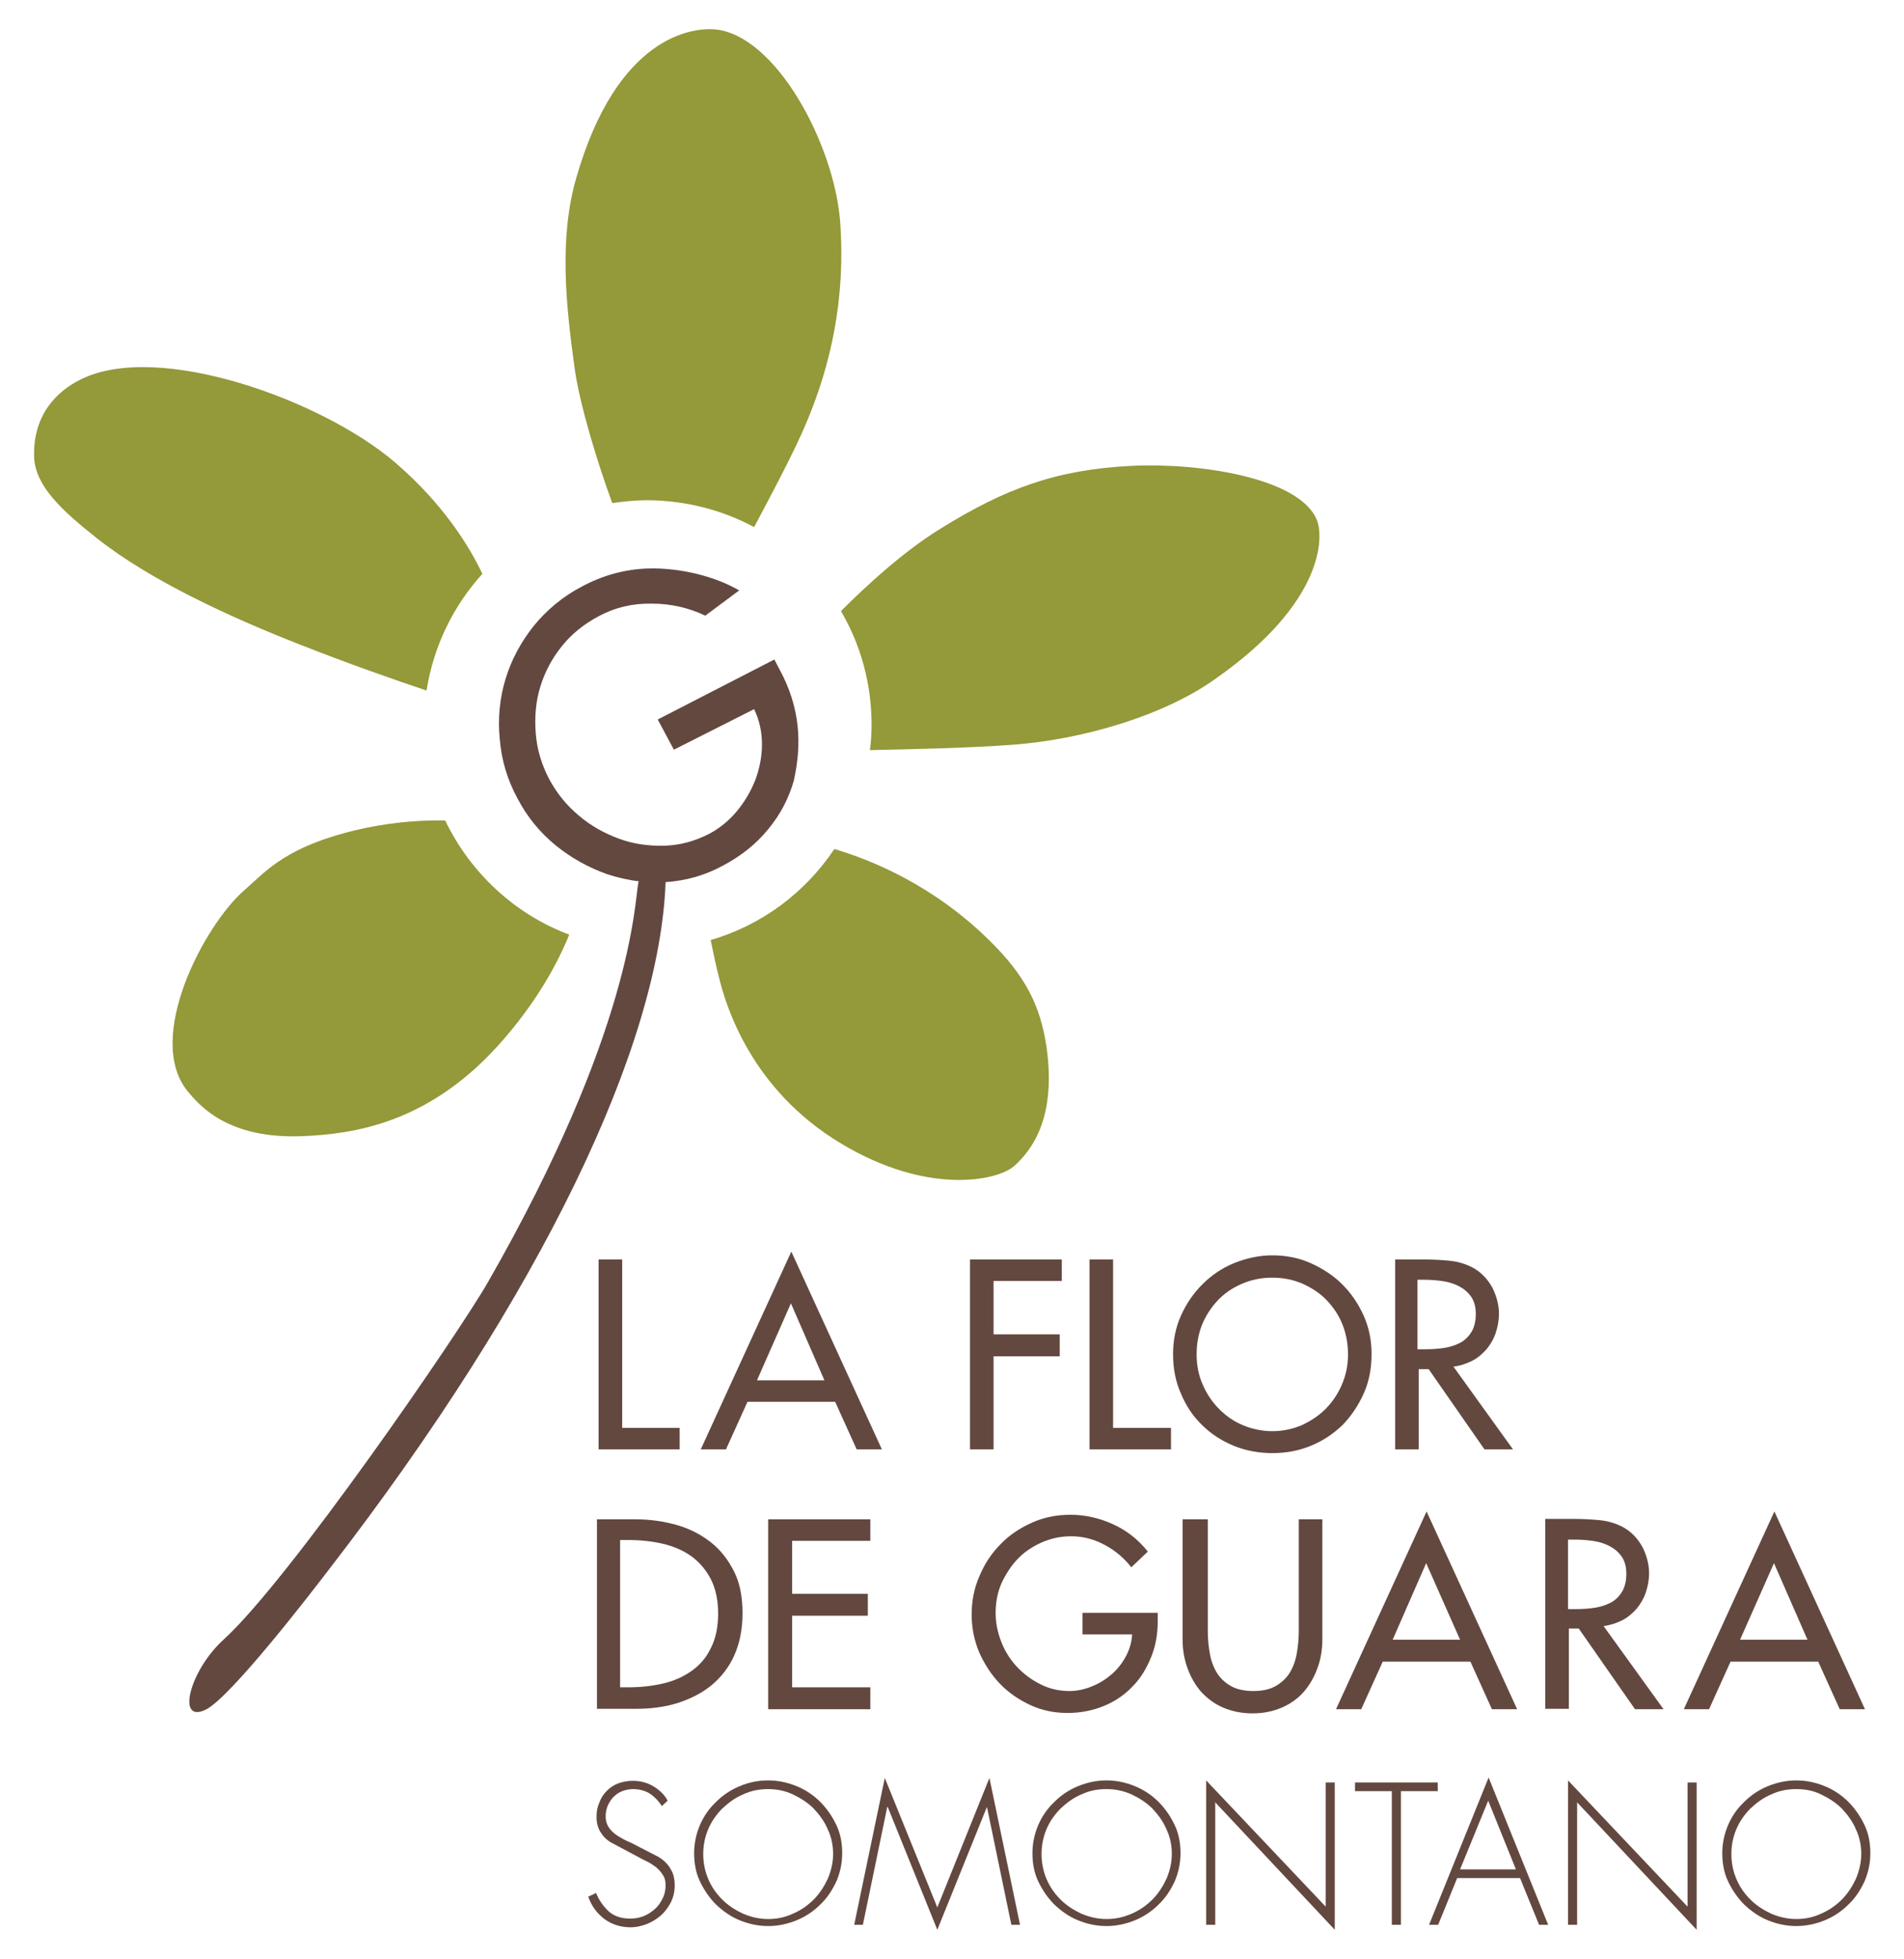
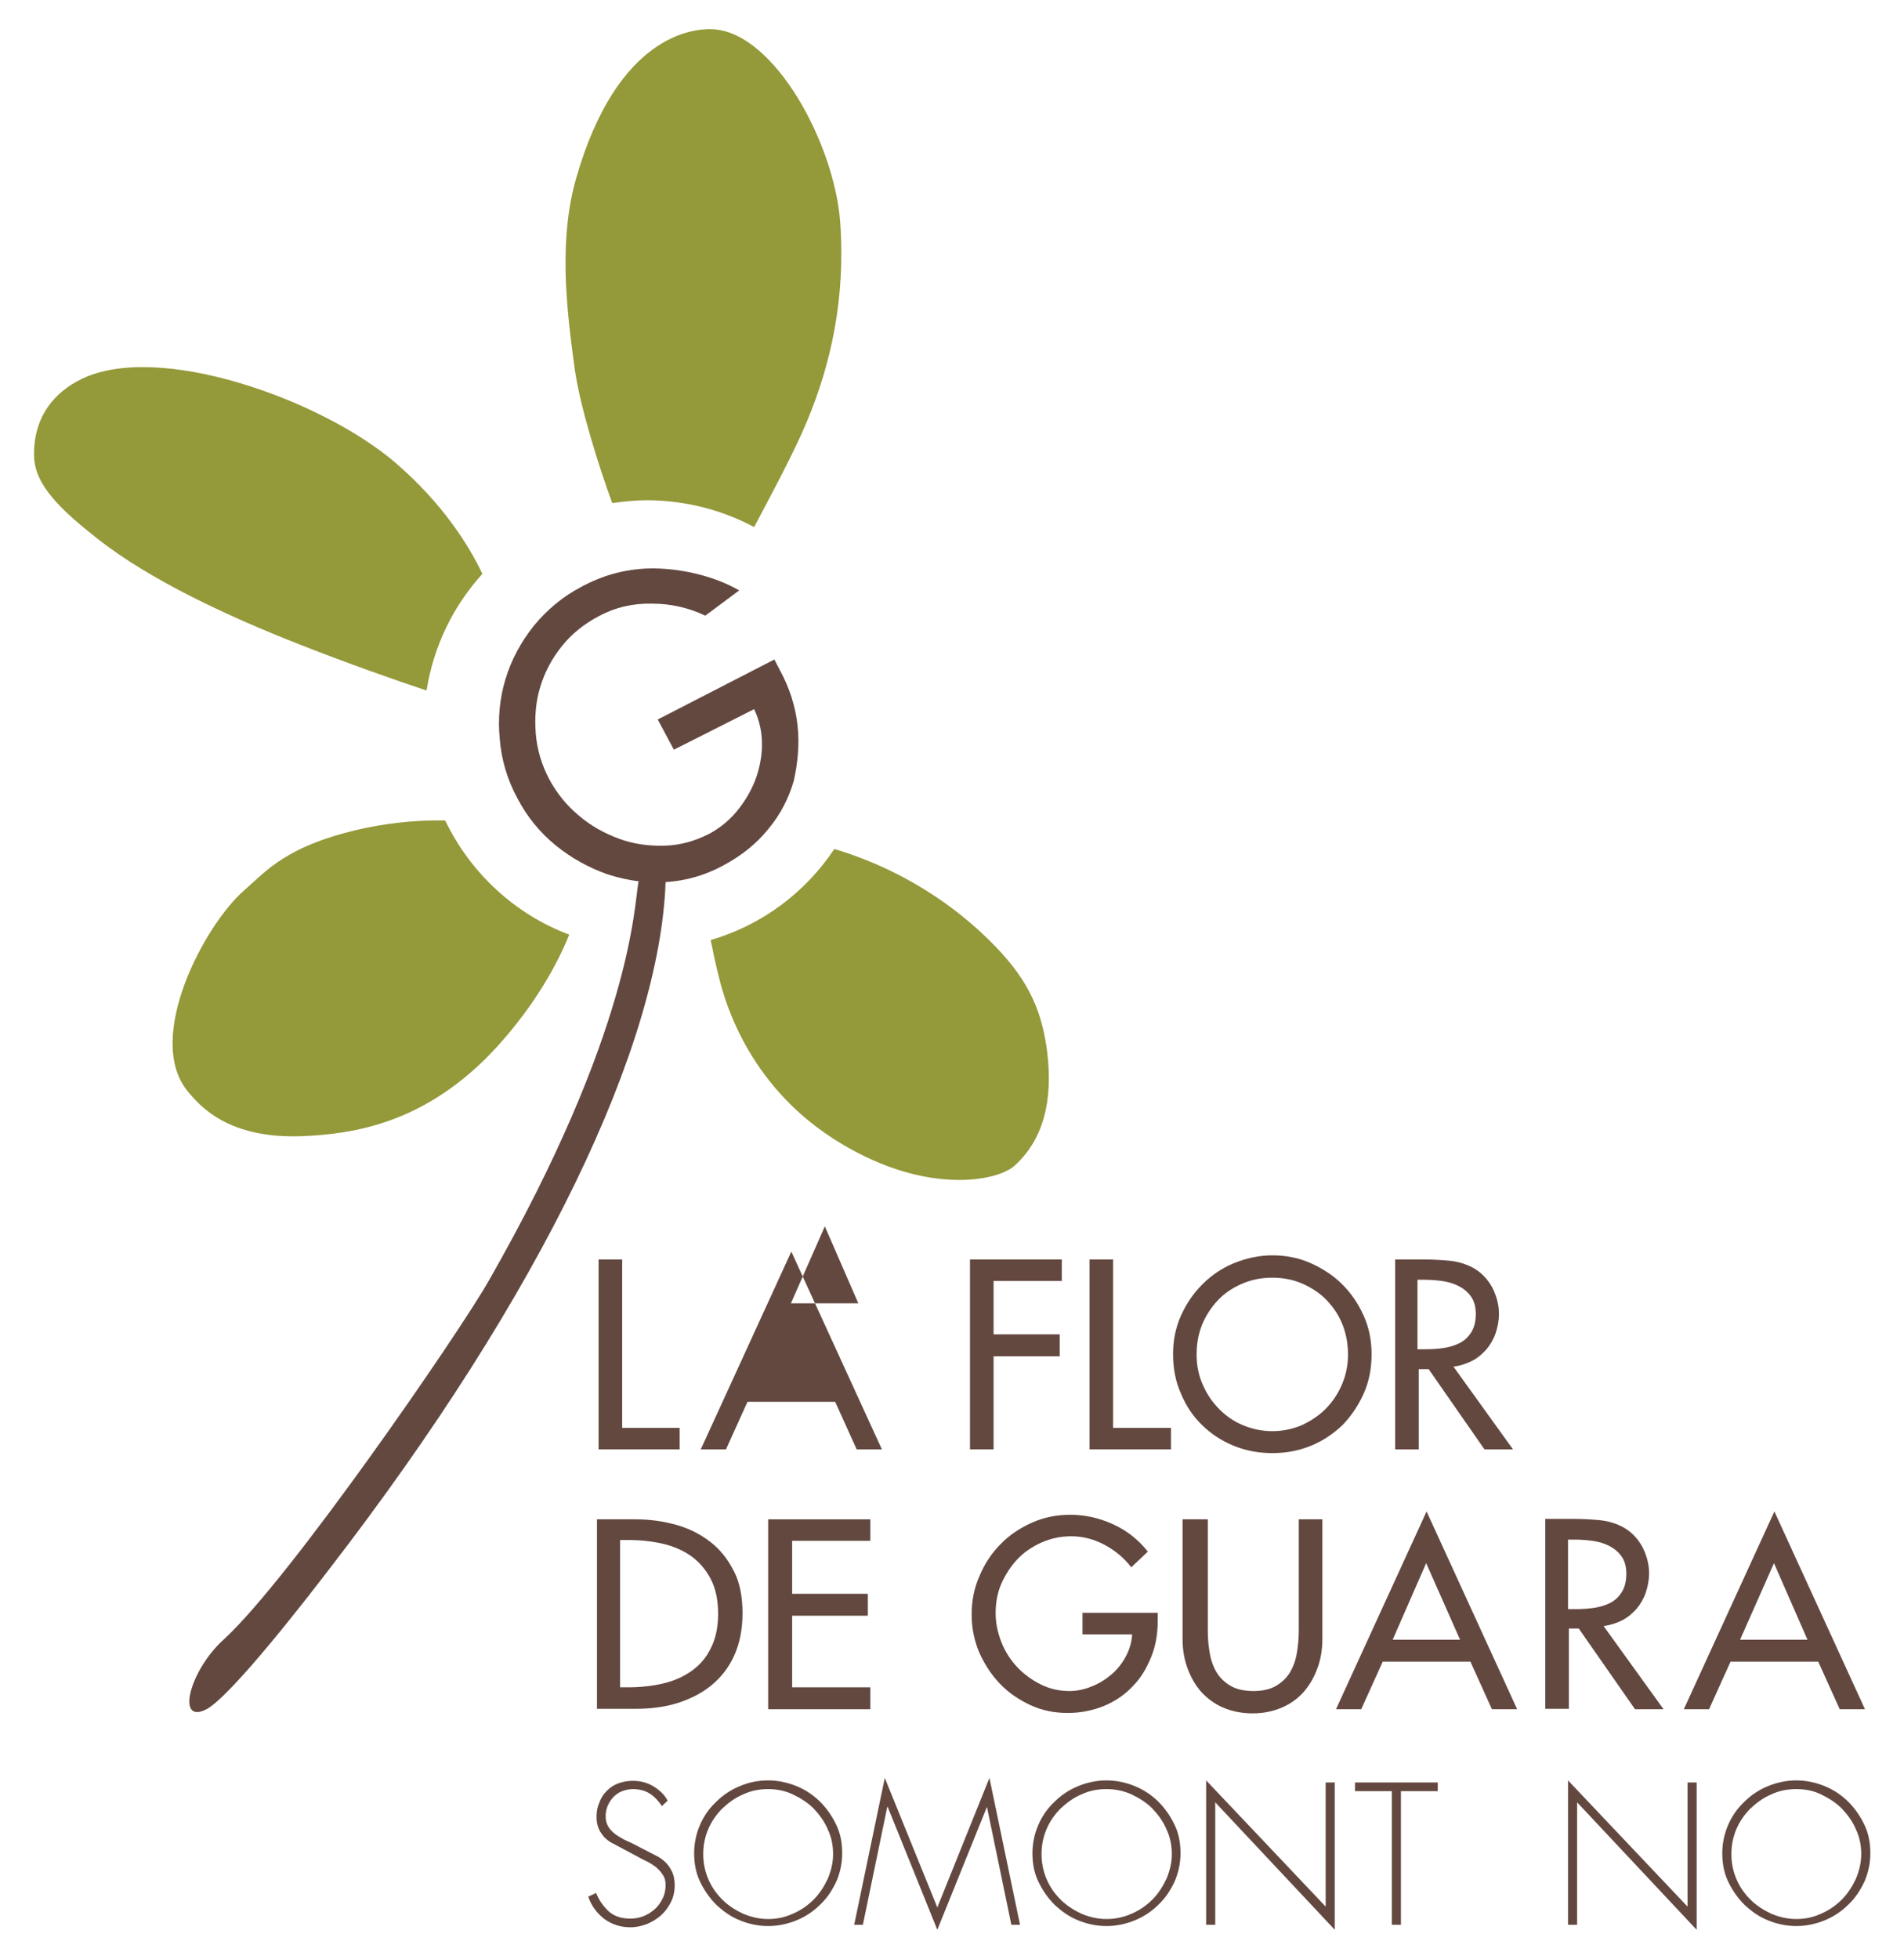
<svg xmlns="http://www.w3.org/2000/svg" id="Capa_1" data-name="Capa 1" viewBox="0 0 460.378 473.479">
  <defs>
    <style>      .cls-1 {        fill: #949939;      }      .cls-2 {        fill: #634840;      }    </style>
  </defs>
  <g>
    <polygon class="cls-2" points="150.439 345.09 164.339 345.09 164.339 350.29 144.739 350.29 144.739 304.39 150.439 304.39 150.439 345.09" />
-     <path class="cls-2" d="M191.239,314.99l-8.2,18.6h16.3l-8.1-18.6ZM180.739,338.79l-5.2,11.5h-6.1l21.9-47.8,21.9,47.8h-6.1l-5.2-11.5h-21.2Z" />
+     <path class="cls-2" d="M191.239,314.99h16.3l-8.1-18.6ZM180.739,338.79l-5.2,11.5h-6.1l21.9-47.8,21.9,47.8h-6.1l-5.2-11.5h-21.2Z" />
    <polygon class="cls-2" points="240.239 309.59 240.239 322.49 256.239 322.49 256.239 327.79 240.239 327.79 240.239 350.29 234.539 350.29 234.539 304.39 256.739 304.39 256.739 309.59 240.239 309.59" />
    <polygon class="cls-2" points="269.139 345.09 283.139 345.09 283.139 350.29 263.439 350.29 263.439 304.39 269.139 304.39 269.139 345.09" />
    <path class="cls-2" d="M307.639,345.89c2.5,0,4.8-.5,7-1.4,2.2-1,4.2-2.3,5.8-3.9,1.7-1.7,3-3.6,4-5.9s1.5-4.7,1.5-7.3c0-2.5-.4-4.9-1.3-7.2-.9-2.3-2.2-4.2-3.8-5.9-1.6-1.7-3.6-3-5.8-4-2.3-1-4.7-1.5-7.4-1.5s-5.1.5-7.4,1.5-4.2,2.3-5.8,4c-1.6,1.7-2.9,3.7-3.8,5.9-.9,2.3-1.3,4.6-1.3,7.2s.5,5.1,1.5,7.3c1,2.3,2.3,4.2,4,5.9,1.7,1.7,3.6,3,5.8,3.9,2.2.9,4.6,1.4,7,1.4M307.639,303.39c3.3,0,6.4.6,9.3,1.9s5.5,3,7.6,5.1c2.2,2.2,3.9,4.7,5.2,7.6,1.3,2.9,1.9,6,1.9,9.3,0,3.4-.6,6.6-1.9,9.5s-3,5.4-5.1,7.6c-2.2,2.1-4.7,3.8-7.6,5s-6,1.8-9.4,1.8c-3.3,0-6.5-.6-9.4-1.8-2.9-1.2-5.5-2.9-7.6-5-2.2-2.1-3.9-4.7-5.1-7.6-1.3-2.9-1.9-6.1-1.9-9.5,0-3.3.6-6.4,1.9-9.3s3-5.4,5.2-7.6,4.7-3.9,7.6-5.1c3-1.2,6.1-1.9,9.3-1.9" />
    <path class="cls-2" d="M342.939,326.09h1.8c1.5,0,2.9-.1,4.3-.3,1.4-.2,2.7-.6,3.9-1.2,1.2-.6,2.1-1.5,2.8-2.6.7-1.1,1.1-2.6,1.1-4.4s-.4-3.2-1.2-4.3c-.8-1.1-1.8-1.9-3-2.5s-2.5-1-4-1.2-2.9-.3-4.4-.3h-1.5v16.8h.2ZM365.839,350.29h-6.9l-13.5-19.4h-2.4v19.4h-5.7v-45.9h6.9c2,0,4.1.1,6.2.3,2.1.2,4.1.8,5.9,1.8,1.9,1.1,3.4,2.7,4.5,4.7,1,2,1.6,4.1,1.6,6.3,0,1.7-.3,3.2-.8,4.7s-1.3,2.8-2.2,3.9c-1,1.1-2.1,2.1-3.5,2.8-1.4.7-2.9,1.2-4.5,1.4l14.4,20Z" />
    <path class="cls-2" d="M149.939,407.79h2c2.9,0,5.7-.3,8.3-.9s4.9-1.6,6.9-3,3.6-3.2,4.7-5.5c1.2-2.3,1.8-5.1,1.8-8.4s-.6-6.1-1.8-8.4-2.8-4.1-4.7-5.5c-2-1.4-4.3-2.4-6.9-3-2.6-.6-5.4-.9-8.3-.9h-2v35.6ZM144.239,367.19h9.5c3.5,0,6.8.5,10,1.4,3.1.9,5.8,2.3,8.2,4.2,2.4,1.9,4.2,4.3,5.6,7.1s2,6.2,2,10c0,3.9-.7,7.3-2,10.2-1.3,2.9-3.2,5.3-5.5,7.2-2.3,1.9-5.1,3.3-8.2,4.3-3.2,1-6.6,1.4-10.2,1.4h-9.3v-45.8h-.1Z" />
    <polygon class="cls-2" points="185.739 367.19 210.439 367.19 210.439 372.39 191.539 372.39 191.539 385.19 209.839 385.19 209.839 390.49 191.539 390.49 191.539 407.79 210.439 407.79 210.439 413.09 185.739 413.09 185.739 367.19" />
    <path class="cls-2" d="M279.939,389.89v1.8c0,3.2-.5,6.1-1.6,8.8-1.1,2.7-2.5,5.1-4.5,7.1-1.9,2-4.2,3.6-6.9,4.7-2.7,1.1-5.6,1.7-8.8,1.7s-6.2-.6-9-1.9-5.3-3-7.4-5.2-3.7-4.7-5-7.6c-1.2-2.9-1.8-5.9-1.8-9.1,0-3.3.6-6.4,1.9-9.3,1.2-2.9,2.9-5.5,5.1-7.7,2.1-2.2,4.7-3.9,7.6-5.2,2.9-1.3,6-1.9,9.3-1.9,3.6,0,7,.8,10.3,2.3s6.1,3.7,8.4,6.6l-4,3.8c-1.7-2.2-3.8-4-6.4-5.4s-5.3-2.1-8.1-2.1c-2.6,0-4.9.5-7.2,1.5-2.2,1-4.2,2.3-5.8,4-1.6,1.7-2.9,3.7-3.9,5.9-1,2.3-1.4,4.7-1.4,7.2,0,2.4.5,4.7,1.4,7s2.2,4.3,3.8,6c1.6,1.7,3.5,3.1,5.7,4.2s4.5,1.6,7,1.6c1.8,0,3.6-.4,5.3-1.1,1.8-.7,3.4-1.7,4.8-2.9,1.4-1.2,2.6-2.7,3.5-4.4.9-1.7,1.4-3.4,1.5-5.3h-12v-5.2h18.2v.1Z" />
    <path class="cls-2" d="M292.039,367.19v27.1c0,1.9.2,3.7.5,5.4.3,1.7.9,3.3,1.7,4.6.8,1.3,2,2.4,3.4,3.2,1.4.8,3.3,1.2,5.4,1.2,2.2,0,4-.4,5.4-1.2,1.4-.8,2.6-1.9,3.4-3.2.8-1.3,1.4-2.9,1.7-4.6.3-1.7.5-3.6.5-5.4v-27.1h5.7v29c0,2.5-.4,4.9-1.2,7-.8,2.2-1.9,4.1-3.3,5.7s-3.2,2.9-5.3,3.8c-2.1.9-4.4,1.4-7.1,1.4-2.6,0-5-.5-7.1-1.4s-3.8-2.2-5.3-3.8c-1.4-1.6-2.5-3.5-3.3-5.7s-1.2-4.5-1.2-7v-29h6.1Z" />
    <path class="cls-2" d="M344.839,377.79l-8.1,18.5h16.3l-8.2-18.5ZM334.339,401.59l-5.2,11.5h-6.1l21.9-47.8,21.9,47.8h-6.1l-5.2-11.5h-21.2Z" />
    <path class="cls-2" d="M379.339,388.89h1.8c1.5,0,2.9-.1,4.3-.3,1.4-.2,2.7-.6,3.9-1.2,1.2-.6,2.1-1.5,2.8-2.6.7-1.1,1.1-2.6,1.1-4.4s-.4-3.2-1.2-4.3c-.8-1.1-1.8-1.9-3-2.5s-2.5-1-4-1.2-2.9-.3-4.4-.3h-1.5v16.8h.2ZM402.239,413.09h-6.9l-13.6-19.5h-2.4v19.4h-5.7v-45.9h6.9c2,0,4.1.1,6.2.3,2.1.2,4.1.8,5.9,1.8,1.9,1.1,3.4,2.7,4.5,4.7,1,2,1.6,4.1,1.6,6.3,0,1.7-.3,3.2-.8,4.7s-1.3,2.8-2.2,3.9c-1,1.1-2.1,2.1-3.5,2.8-1.4.7-2.9,1.2-4.5,1.4l14.5,20.1Z" />
    <path class="cls-2" d="M428.939,377.79l-8.2,18.5h16.3l-8.1-18.5ZM418.439,401.59l-5.2,11.5h-6.1l21.9-47.8,21.9,47.8h-6.1l-5.2-11.5h-21.2Z" />
    <path class="cls-2" d="M160.039,436.49c-.8-1.2-1.7-2.2-2.9-3-1.1-.7-2.5-1.1-4.1-1.1-.9,0-1.8.2-2.6.5s-1.5.8-2.1,1.4-1,1.3-1.4,2.1c-.3.8-.5,1.6-.5,2.6,0,.9.2,1.7.6,2.4.4.7.9,1.2,1.5,1.7s1.3.9,2,1.3,1.4.7,2.1,1l6.6,3.4c1.3.8,2.3,1.8,2.9,2.9.7,1.1,1,2.4,1,4,0,1.4-.3,2.8-.9,4-.6,1.2-1.4,2.3-2.4,3.2-1,.9-2.2,1.6-3.4,2.1-1.3.5-2.6.8-4,.8-2.4,0-4.5-.7-6.3-2-1.8-1.4-3.1-3.1-3.9-5.4l1.9-.9c.7,1.8,1.8,3.3,3.1,4.5,1.4,1.2,3.1,1.7,5.2,1.7,1.1,0,2.2-.2,3.2-.6s1.9-1,2.7-1.7,1.4-1.6,1.9-2.6.7-2.1.7-3.2c0-1-.2-1.8-.7-2.5-.4-.7-1-1.3-1.7-1.9-.7-.5-1.4-1-2.3-1.4-.8-.4-1.6-.8-2.3-1.2l-6.2-3.3c-1.2-.7-2-1.6-2.6-2.6s-.9-2.2-.9-3.6c0-1.3.2-2.4.7-3.5.4-1.1,1-2,1.8-2.8s1.7-1.4,2.8-1.8,2.3-.6,3.5-.6c1.7,0,3.4.4,4.9,1.3s2.7,2,3.5,3.5l-1.4,1.3Z" />
    <path class="cls-2" d="M185.739,432.39c-2.2,0-4.2.4-6.1,1.3-1.9.8-3.5,2-5,3.4-1.4,1.4-2.6,3.1-3.4,5-.8,1.9-1.2,3.9-1.2,6s.4,4.1,1.2,6,1.9,3.5,3.4,5c1.4,1.4,3.1,2.5,5,3.4,1.9.8,3.9,1.3,6.1,1.3,2.1,0,4.1-.4,6-1.3,1.9-.8,3.6-2,5-3.4s2.5-3.1,3.4-5c.8-1.9,1.3-3.9,1.3-6s-.4-4.1-1.3-6c-.8-1.9-2-3.5-3.4-5-1.4-1.4-3.1-2.5-5-3.4s-3.9-1.3-6-1.3M185.739,430.29c2.4,0,4.7.5,6.9,1.4s4.1,2.2,5.7,3.8c1.6,1.6,2.9,3.5,3.9,5.6,1,2.1,1.4,4.4,1.4,6.8s-.5,4.7-1.4,6.8c-1,2.1-2.2,4-3.9,5.6-1.6,1.6-3.5,2.9-5.7,3.8s-4.5,1.4-6.9,1.4-4.7-.5-6.9-1.4-4-2.2-5.7-3.8c-1.6-1.6-2.9-3.5-3.9-5.6s-1.4-4.4-1.4-6.8.5-4.7,1.4-6.8c.9-2.1,2.2-4,3.9-5.6,1.6-1.6,3.5-2.9,5.7-3.8,2.1-.9,4.4-1.4,6.9-1.4" />
    <polygon class="cls-2" points="238.639 436.69 238.639 436.69 226.639 466.39 214.639 436.69 214.539 436.69 208.639 465.19 206.539 465.19 213.939 429.69 226.639 460.99 239.239 429.69 246.639 465.19 244.539 465.19 238.639 436.69" />
    <path class="cls-2" d="M267.539,432.39c-2.2,0-4.2.4-6.1,1.3-1.9.8-3.5,2-5,3.4-1.4,1.4-2.6,3.1-3.4,5s-1.2,3.9-1.2,6,.4,4.1,1.2,6c.8,1.9,1.9,3.5,3.4,5,1.4,1.4,3.1,2.5,5,3.4,1.9.8,3.9,1.3,6.1,1.3,2.1,0,4.1-.4,6.1-1.3,1.9-.8,3.6-2,5-3.4s2.5-3.1,3.4-5c.8-1.9,1.3-3.9,1.3-6s-.4-4.1-1.3-6c-.8-1.9-2-3.5-3.4-5-1.4-1.4-3.1-2.5-5-3.4-2-.9-4-1.3-6.1-1.3M267.539,430.29c2.4,0,4.7.5,6.9,1.4,2.2.9,4.1,2.2,5.7,3.8,1.6,1.6,2.9,3.5,3.9,5.6s1.4,4.4,1.4,6.8-.5,4.7-1.4,6.8c-1,2.1-2.2,4-3.9,5.6-1.6,1.6-3.5,2.9-5.7,3.8s-4.5,1.4-6.9,1.4-4.7-.5-6.9-1.4c-2.2-.9-4-2.2-5.7-3.8-1.6-1.6-2.9-3.5-3.9-5.6s-1.4-4.4-1.4-6.8.5-4.7,1.4-6.8c.9-2.1,2.2-4,3.9-5.6,1.6-1.6,3.5-2.9,5.7-3.8s4.5-1.4,6.9-1.4" />
    <polygon class="cls-2" points="322.739 466.39 293.839 435.59 293.839 465.19 291.639 465.19 291.639 430.29 320.539 460.79 320.539 430.79 322.739 430.79 322.739 466.39" />
    <polygon class="cls-2" points="338.739 465.19 336.539 465.19 336.539 432.89 327.639 432.89 327.639 430.79 347.639 430.79 347.639 432.89 338.739 432.89 338.739 465.19" />
-     <path class="cls-2" d="M359.839,435.19l-6.8,16.6h13.5l-6.7-16.6ZM352.339,453.89l-4.6,11.3h-2.2l14.4-35.6,14.4,35.6h-2.2l-4.6-11.3h-15.2Z" />
    <polygon class="cls-2" points="410.239 466.39 381.339 435.59 381.339 465.19 379.139 465.19 379.139 430.29 408.039 460.79 408.039 430.79 410.239 430.79 410.239 466.39" />
    <path class="cls-2" d="M434.339,432.39c-2.2,0-4.2.4-6.1,1.3-1.9.8-3.5,2-5,3.4-1.4,1.4-2.6,3.1-3.4,5s-1.2,3.9-1.2,6,.4,4.1,1.2,6c.8,1.9,1.9,3.5,3.4,5,1.4,1.4,3.1,2.5,5,3.4,1.9.8,3.9,1.3,6.1,1.3,2.1,0,4.1-.4,6-1.3,1.9-.8,3.6-2,5-3.4s2.5-3.1,3.4-5c.8-1.9,1.3-3.9,1.3-6s-.4-4.1-1.3-6c-.8-1.9-2-3.5-3.4-5-1.4-1.4-3.1-2.5-5-3.4-1.8-.9-3.8-1.3-6-1.3M434.339,430.29c2.4,0,4.7.5,6.9,1.4,2.2.9,4.1,2.2,5.7,3.8,1.6,1.6,2.9,3.5,3.9,5.6s1.4,4.4,1.4,6.8-.5,4.7-1.4,6.8c-1,2.1-2.2,4-3.9,5.6-1.6,1.6-3.5,2.9-5.7,3.8s-4.5,1.4-6.9,1.4-4.7-.5-6.9-1.4c-2.2-.9-4-2.2-5.7-3.8-1.6-1.6-2.9-3.5-3.9-5.6s-1.4-4.4-1.4-6.8.5-4.7,1.4-6.8c.9-2.1,2.2-4,3.9-5.6,1.6-1.6,3.5-2.9,5.7-3.8,2.2-.9,4.5-1.4,6.9-1.4" />
  </g>
  <g>
    <g>
      <path class="cls-1" d="M107.639,198.29c-5.3-.1-11.9.3-19.2,1.8-19.2,4.1-24.1,10.5-29.3,15-9.8,8.5-24.2,35.8-13.8,48.6,2.9,3.5,9.7,11.6,27.7,10.9,12.3-.5,30.3-3,47.4-21.9,9.2-10.2,14.4-19.9,17.2-26.8-13.1-4.9-23.9-14.9-30-27.6Z" />
      <path class="cls-1" d="M171.839,227.19c.6,3,1.3,6.3,2,9,1.7,7,7.8,27.1,29.4,40.1,21,12.7,38,9.1,42,5.5,8.5-7.6,9.2-18.9,7.8-28.8-1.5-9.9-5-17.1-14-25.9-13.5-13.2-28.2-19.2-37.3-21.9-7,10.5-17.5,18.4-29.9,22Z" />
-       <path class="cls-1" d="M318.339,125.49c-4.4-10.1-28.6-13.7-44.7-12.9-18.3.9-30.6,5.5-46.1,15.1-9.3,5.7-18.4,14.2-24.2,20,4.7,8,7.4,17.4,7.4,27.4,0,2.1-.1,4.1-.4,6.2,9.4-.2,23.9-.5,34.6-1.3,17.1-1.3,36.6-7.1,48.9-15.9,26.5-18.5,26.3-34.5,24.5-38.6Z" />
      <path class="cls-1" d="M182.339,127.39c3.7-7,9.8-18.3,12.8-25.6,5.6-13.4,9.4-29.4,8-48.3-1.5-18.9-15.7-45.2-30.4-46.4-5.3-.4-23.5,1.5-33.4,35.9-4.3,14.9-2.4,31.4-.4,46,1.3,9.3,5.8,23.6,9.1,32.6,2.8-.4,5.7-.7,8.6-.7,9.3.1,18.1,2.4,25.7,6.5Z" />
      <path class="cls-1" d="M95.439,111.69c-17.7-15.1-57.2-29.3-75.9-20-5.9,2.9-11.5,8.6-11.3,18.5.1,7.1,6.7,13.2,15.2,19.9,12.9,10.2,32,19,49.1,25.7,11.4,4.5,23.1,8.6,30.6,11.1,1.7-10.8,6.5-20.5,13.5-28.2-3.1-6.5-9.3-16.8-21.2-27Z" />
    </g>
    <path class="cls-2" d="M192.839,175.29c-.5-4.5-1.9-9-4.3-13.4l-1.3-2.5-28.2,14.5,3.9,7.3,19.4-9.8c1.3,2.7,1.9,5.5,1.9,8.5s-.6,5.9-1.6,8.6c-1.1,2.8-2.6,5.3-4.5,7.6s-4.2,4.1-6.6,5.4c-3.5,1.8-7.1,2.8-10.9,2.9-3.8.1-7.5-.4-11-1.7s-6.8-3.1-9.7-5.6c-3-2.5-5.3-5.4-7.1-8.7-1.9-3.6-3-7.3-3.3-11.2s0-7.6,1.1-11.2c1.1-3.6,2.8-6.8,5.2-9.8s5.4-5.4,9-7.3c3.9-2.1,8.2-3.1,12.8-3,4.6,0,8.9,1,12.9,2.9l8.2-6.1c-5.7-3.3-14-5.5-22-5.3-5.8.2-11.1,1.7-16.1,4.4-4.6,2.4-8.4,5.6-11.6,9.5-3.1,3.9-5.4,8.2-6.8,12.8-1.4,4.6-1.9,9.5-1.4,14.5.4,5,1.8,9.8,4.3,14.4,2.3,4.4,5.4,8.2,9.2,11.3s8,5.4,12.5,7c2.5.8,5,1.4,7.6,1.7,0,.1-.1.3-.1.4-1,5.4-1.5,35.6-36.3,96.4-7.4,12.9-48.1,72-63.9,86.4-8.3,7.5-11.6,20.5-4.4,17,6-2.9,25.7-28.5,29.9-34,51.6-66.8,79.9-126.7,81.3-166,4.8-.3,9.5-1.6,13.9-4,4.5-2.4,8.1-5.3,11-8.9,2.9-3.5,4.9-7.4,6.1-11.6,1-4.5,1.4-8.9.9-13.4Z" />
  </g>
</svg>